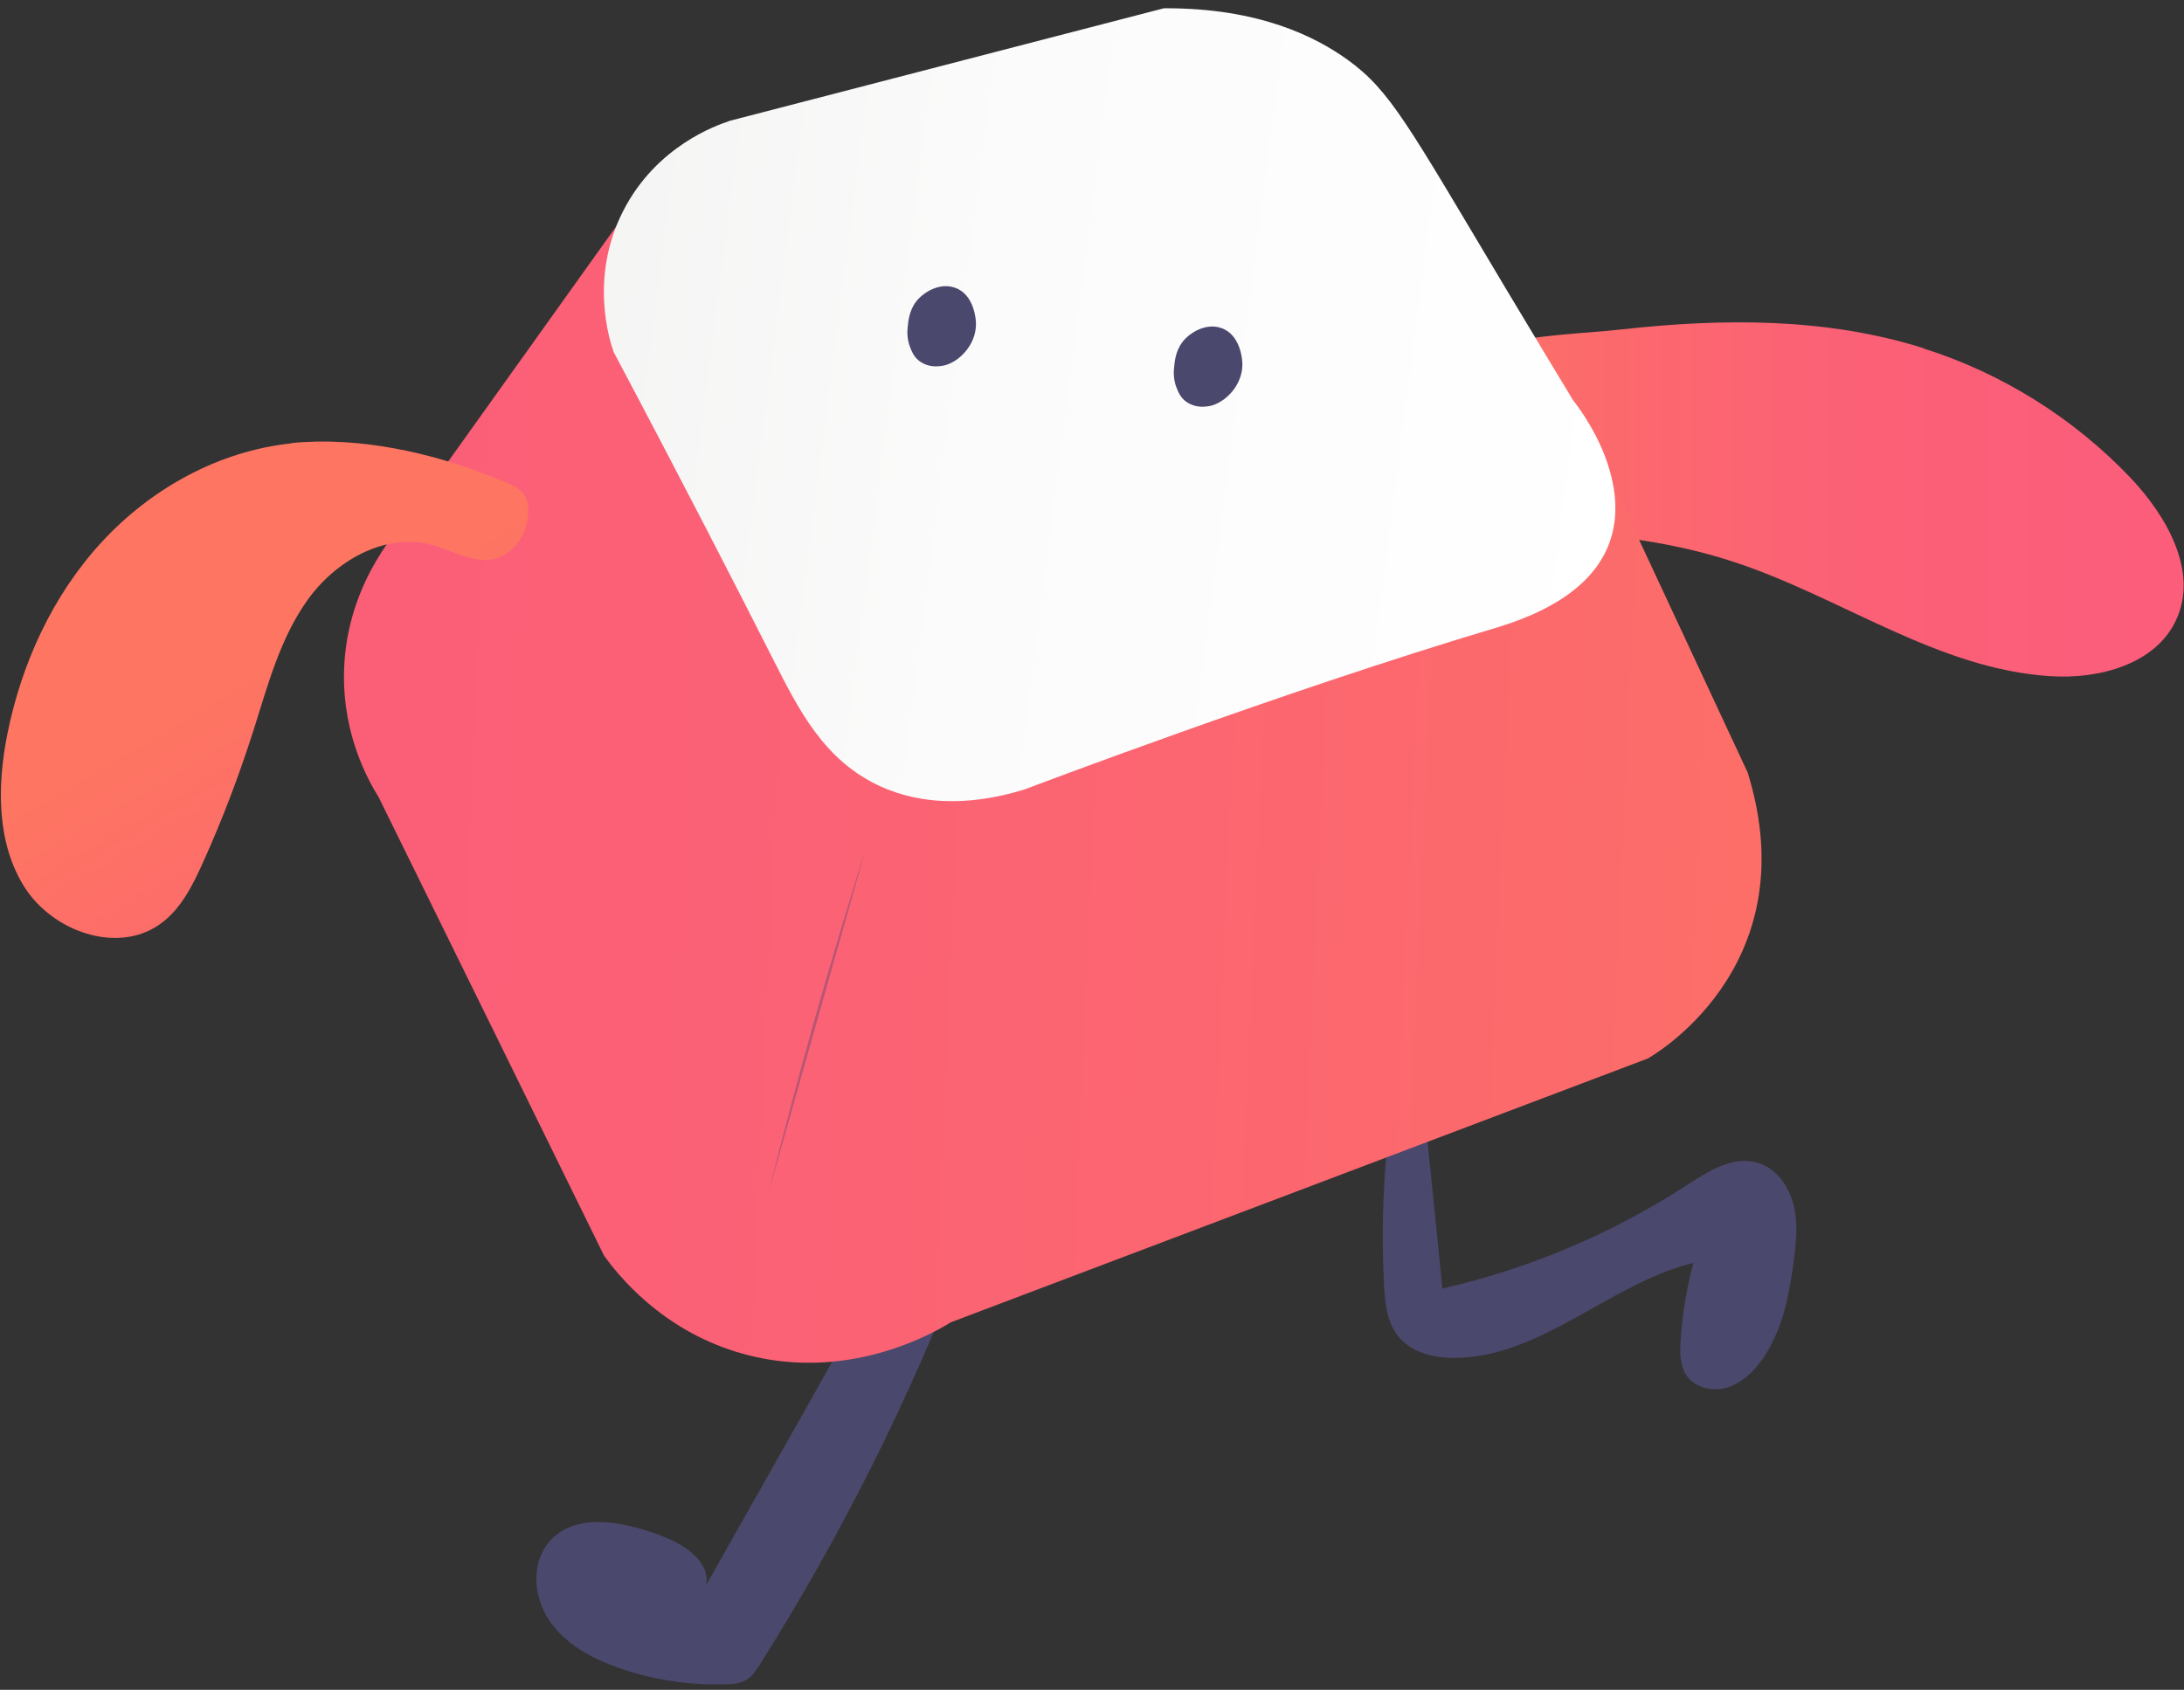
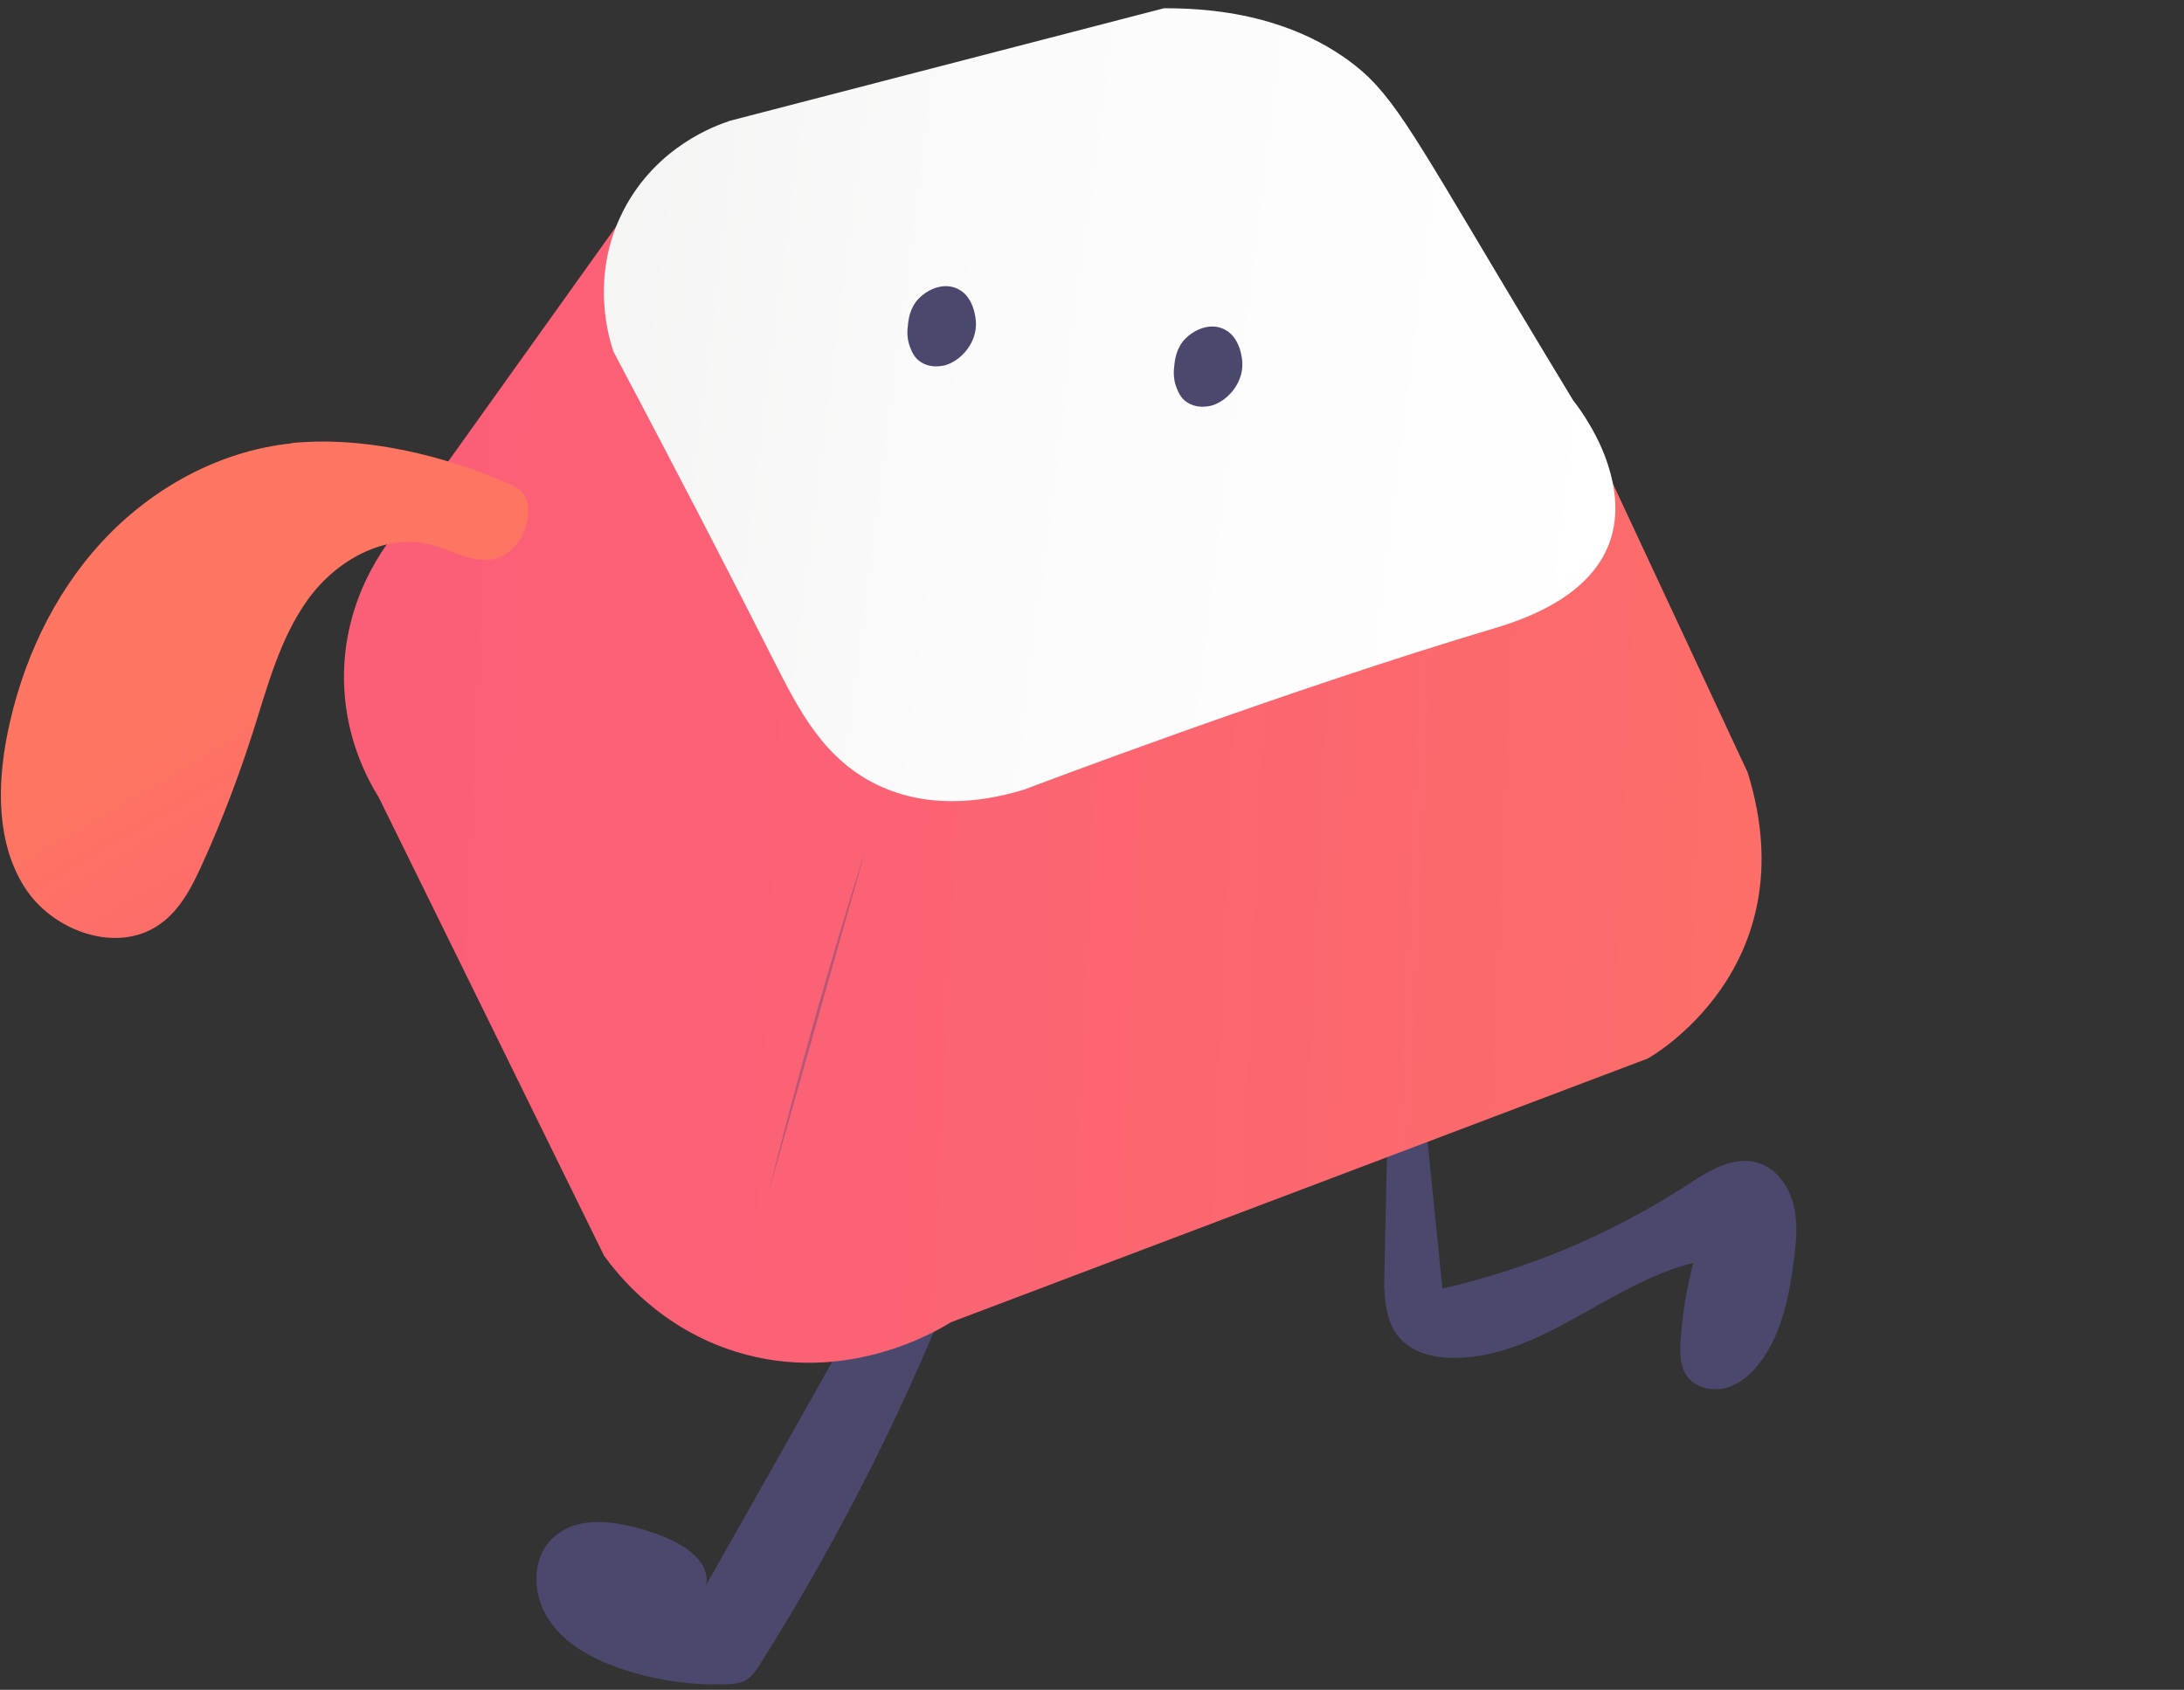
<svg xmlns="http://www.w3.org/2000/svg" width="230" height="178" viewBox="0 0 230 178" fill="none">
  <rect x="0" y="0" width="230" height="178" fill="#333333" stroke="none" />
  <path d="M74.376 166.947C74.801 164.344 71.852 162.564 69.355 161.66C65.556 160.279 60.747 159.296 57.984 162.245C55.912 164.45 56.124 168.143 57.825 170.667C59.525 173.191 62.341 174.705 65.21 175.715C68.824 176.964 72.703 177.548 76.528 177.415C77.246 177.389 78.016 177.336 78.627 176.937C79.212 176.565 79.61 175.981 79.982 175.396C88.59 161.767 95.843 147.261 101.608 132.197C101.396 132.781 93.346 134.455 92.017 135.73C90.131 137.537 89.228 140.645 87.953 142.877C83.463 150.927 78.893 158.924 74.376 166.947Z" fill="#4B486D" />
-   <path d="M202.593 36.712C210.829 39.315 218.375 44.044 224.326 50.288C228.178 54.326 231.526 60.198 229.188 65.272C227.036 69.975 221.058 71.569 215.904 71.224C204.028 70.48 193.826 62.855 182.508 59.162C171.695 55.628 160.085 55.734 148.714 55.894C148.156 52.307 147.624 48.641 148.395 45.081C150.6 34.932 162.635 35.623 170.845 34.693C181.419 33.524 192.338 33.444 202.593 36.685V36.712Z" fill="url(#paint0_linear_27_3)" />
-   <path d="M145.765 135.465C145.871 137.298 146.057 139.238 147.2 140.699C148.555 142.452 150.972 143.063 153.204 143.037C162.29 142.984 169.49 135.226 178.337 133.021C177.62 135.704 177.168 138.467 176.982 141.23C176.903 142.479 176.903 143.834 177.593 144.87C178.47 146.172 180.33 146.623 181.844 146.172C183.359 145.72 184.607 144.578 185.511 143.302C187.689 140.274 188.433 136.475 188.911 132.755C189.177 130.789 189.363 128.77 188.858 126.83C188.353 124.891 187.052 123.084 185.165 122.5C182.535 121.676 179.878 123.376 177.567 124.891C169.729 129.965 161.015 133.658 151.902 135.731C151.132 128.185 150.388 120.667 149.617 113.121C149.352 110.385 147.944 111.74 147.147 113.121C146.11 114.901 146.296 118.701 146.084 120.746C145.606 125.635 145.499 130.55 145.765 135.465Z" fill="#4B486D" />
+   <path d="M145.765 135.465C145.871 137.298 146.057 139.238 147.2 140.699C148.555 142.452 150.972 143.063 153.204 143.037C162.29 142.984 169.49 135.226 178.337 133.021C177.62 135.704 177.168 138.467 176.982 141.23C176.903 142.479 176.903 143.834 177.593 144.87C178.47 146.172 180.33 146.623 181.844 146.172C183.359 145.72 184.607 144.578 185.511 143.302C187.689 140.274 188.433 136.475 188.911 132.755C189.177 130.789 189.363 128.77 188.858 126.83C188.353 124.891 187.052 123.084 185.165 122.5C182.535 121.676 179.878 123.376 177.567 124.891C169.729 129.965 161.015 133.658 151.902 135.731C151.132 128.185 150.388 120.667 149.617 113.121C149.352 110.385 147.944 111.74 147.147 113.121C146.11 114.901 146.296 118.701 146.084 120.746Z" fill="#4B486D" />
  <path d="M70.126 16.52C61.013 29.273 51.927 41.999 42.814 54.751C41.459 56.213 36.279 62.164 36.225 71.144C36.172 77.414 38.67 82.037 39.892 84.003C47.809 100.103 55.726 116.176 63.617 132.277C65.105 134.322 69.541 139.928 77.538 142.399C89.042 145.959 98.633 140.22 100.121 139.291C124.59 130.018 149.059 120.773 173.528 111.5C173.528 111.5 190.505 102.148 184.049 81.372C179.294 71.197 174.564 61.021 169.809 50.846" fill="url(#paint1_linear_27_3)" />
  <path d="M76.767 12.748C92.044 8.789 107.294 4.83 122.57 0.872C132.666 0.819 138.617 3.927 141.912 6.292C146.428 9.56 148.235 13.066 158.623 30.468C161.705 35.623 164.202 39.741 165.663 42.158C166.142 42.77 166.753 43.62 167.39 44.709C168.187 46.064 169.277 48.136 169.834 50.846C170.924 56.186 169.277 62.642 157.48 66.149C135.084 72.818 107.984 83.126 107.984 83.126C104.61 84.189 98.579 85.464 92.787 82.86C86.81 80.177 84.126 74.784 81.443 69.497C77.298 61.314 72.091 51.165 64.626 37.084C64.227 35.941 62.022 29.273 65.635 22.206C69.142 15.351 75.545 13.173 76.74 12.774L76.767 12.748Z" fill="url(#paint2_linear_27_3)" />
  <path d="M30.699 46.701C23.074 47.498 15.954 51.43 10.746 57.063C5.539 62.695 2.245 69.921 0.757 77.414C-0.306 82.833 -0.359 88.811 2.59 93.461C5.539 98.11 12.367 100.554 16.857 97.34C19.036 95.799 20.284 93.275 21.374 90.857C23.419 86.34 25.173 81.691 26.687 76.962C28.202 72.18 29.503 67.212 32.426 63.147C35.348 59.082 40.476 56.133 45.338 57.355C47.384 57.886 49.323 59.108 51.448 58.975C53.574 58.816 55.221 56.85 55.54 54.831C56.045 51.616 54.451 51.297 51.98 50.288C45.471 47.658 37.66 45.957 30.672 46.675L30.699 46.701Z" fill="url(#paint3_linear_27_3)" />
  <path d="M95.605 34.321C95.552 34.772 95.472 35.622 95.844 36.579C96.03 37.03 96.269 37.695 96.986 38.146C97.81 38.678 98.66 38.598 98.979 38.571C99.909 38.492 100.546 38.013 100.865 37.801C101.848 37.057 102.831 35.702 102.778 34.002C102.778 33.789 102.645 31.026 100.573 30.309C99.085 29.777 97.571 30.628 96.8 31.398C95.817 32.381 95.658 33.656 95.605 34.373V34.321Z" fill="#4B486D" />
  <path d="M123.659 38.571C123.606 39.023 123.527 39.873 123.899 40.83C124.085 41.281 124.324 41.946 125.041 42.397C125.865 42.928 126.715 42.849 127.034 42.822C127.963 42.743 128.601 42.264 128.92 42.052C129.903 41.308 130.886 39.953 130.833 38.253C130.833 38.04 130.7 35.277 128.628 34.56C127.14 34.028 125.625 34.879 124.855 35.649C123.872 36.632 123.713 37.907 123.659 38.625V38.571Z" fill="#4B486D" />
  <path d="M91.14 89.528C87.367 101.404 83.993 113.413 80.964 125.502Z" fill="#B75674" />
  <defs>
    <linearGradient id="paint0_linear_27_3" x1="147.996" y1="52.626" x2="229.932" y2="52.626" gradientUnits="userSpaceOnUse">
      <stop stop-color="#FE7661" />
      <stop offset="0.24" stop-color="#FC6A6C" />
      <stop offset="0.6" stop-color="#FB6077" />
      <stop offset="1" stop-color="#FB5D7B" />
    </linearGradient>
    <linearGradient id="paint1_linear_27_3" x1="226.85" y1="86.686" x2="-38.59" y2="74.837" gradientUnits="userSpaceOnUse">
      <stop stop-color="#FE7661" />
      <stop offset="0.24" stop-color="#FC6A6C" />
      <stop offset="0.6" stop-color="#FB6077" />
      <stop offset="1" stop-color="#FB5D7B" />
    </linearGradient>
    <linearGradient id="paint2_linear_27_3" x1="-46.056" y1="22.418" x2="173.899" y2="50.474" gradientUnits="userSpaceOnUse">
      <stop stop-color="#D8D8D5" />
      <stop offset="0.11" stop-color="#E0E0DE" />
      <stop offset="0.39" stop-color="#F1F1F0" />
      <stop offset="0.68" stop-color="#FBFBFB" />
      <stop offset="1" stop-color="white" />
    </linearGradient>
    <linearGradient id="paint3_linear_27_3" x1="26.209" y1="68.141" x2="81.922" y2="163.361" gradientUnits="userSpaceOnUse">
      <stop stop-color="#FE7661" />
      <stop offset="0.24" stop-color="#FC6A6C" />
      <stop offset="0.6" stop-color="#FB6077" />
      <stop offset="1" stop-color="#FB5D7B" />
    </linearGradient>
  </defs>
</svg>